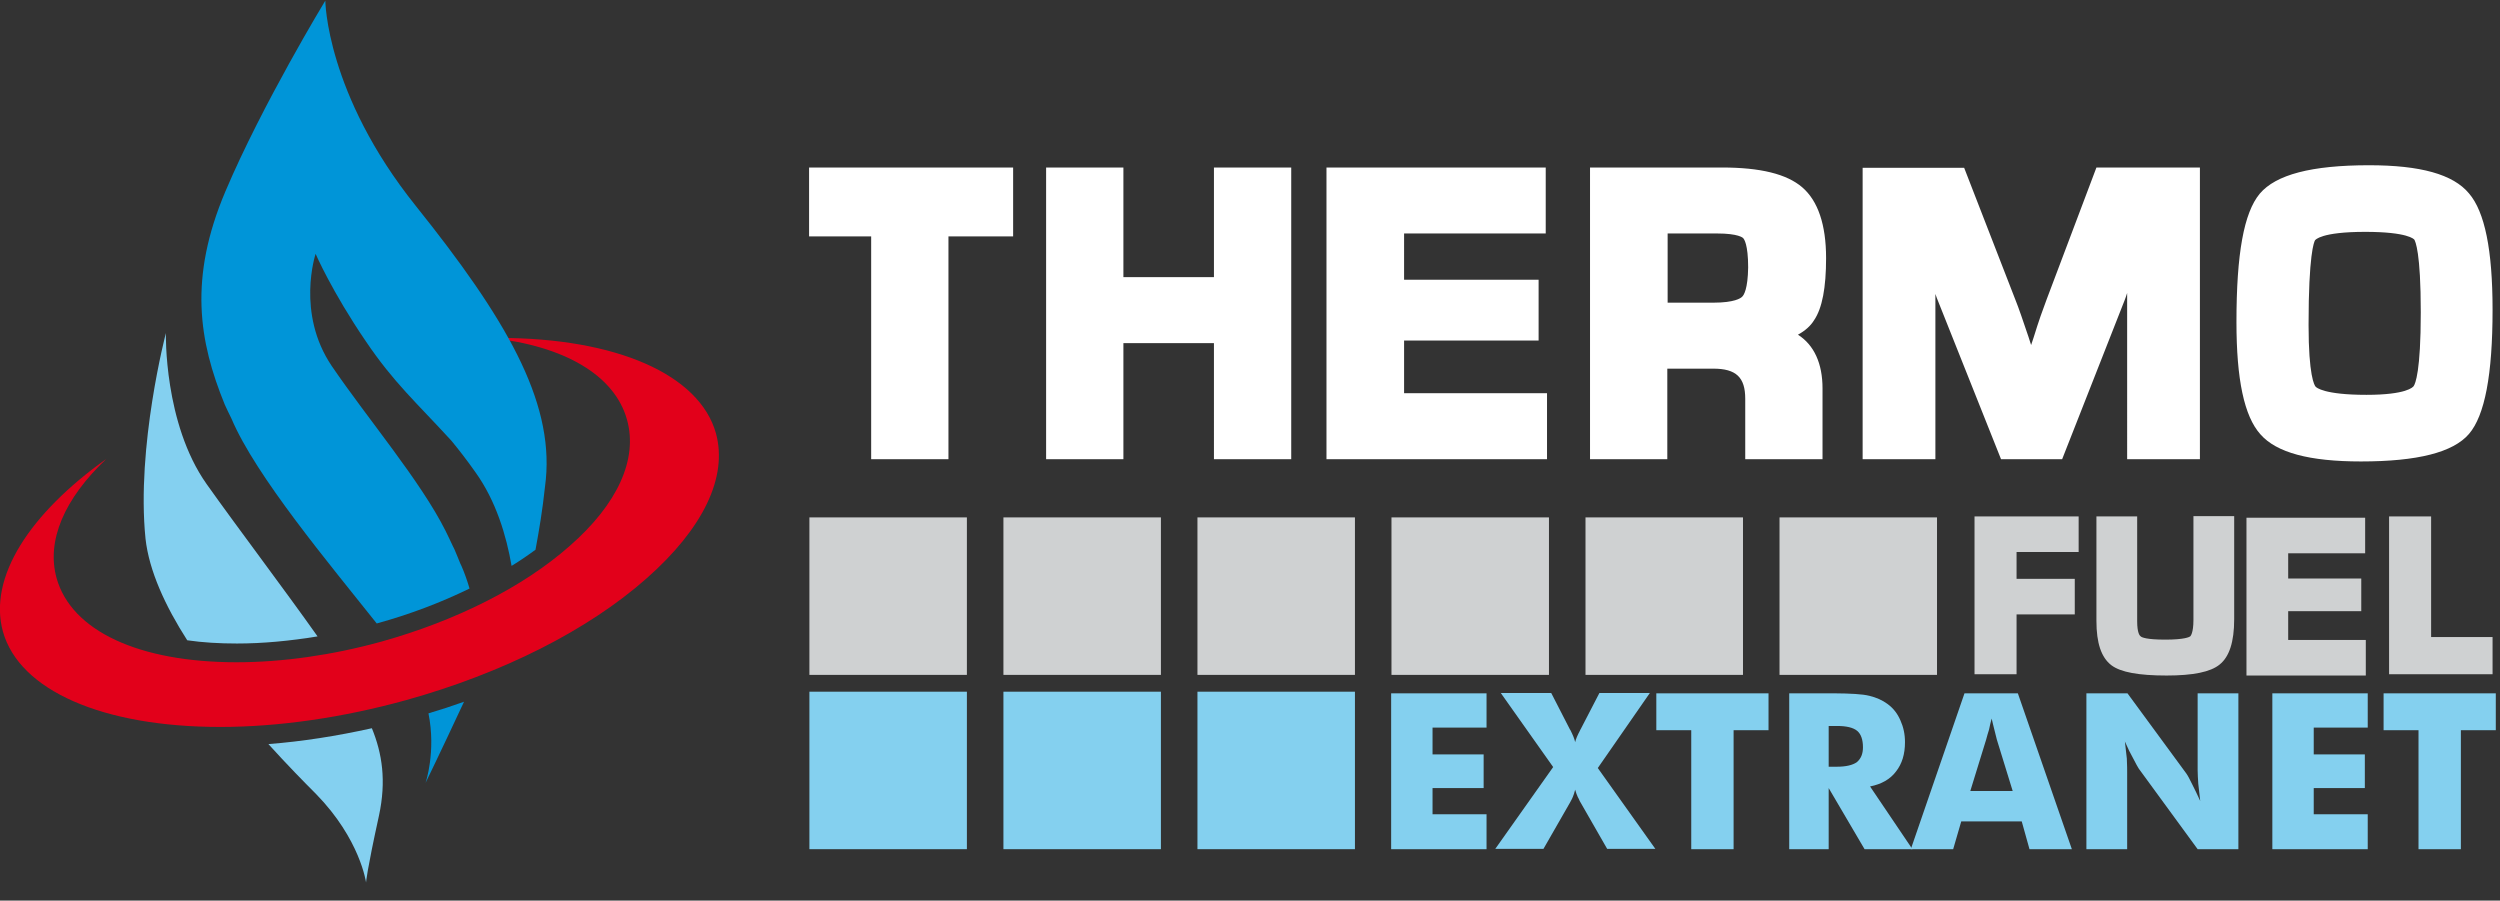
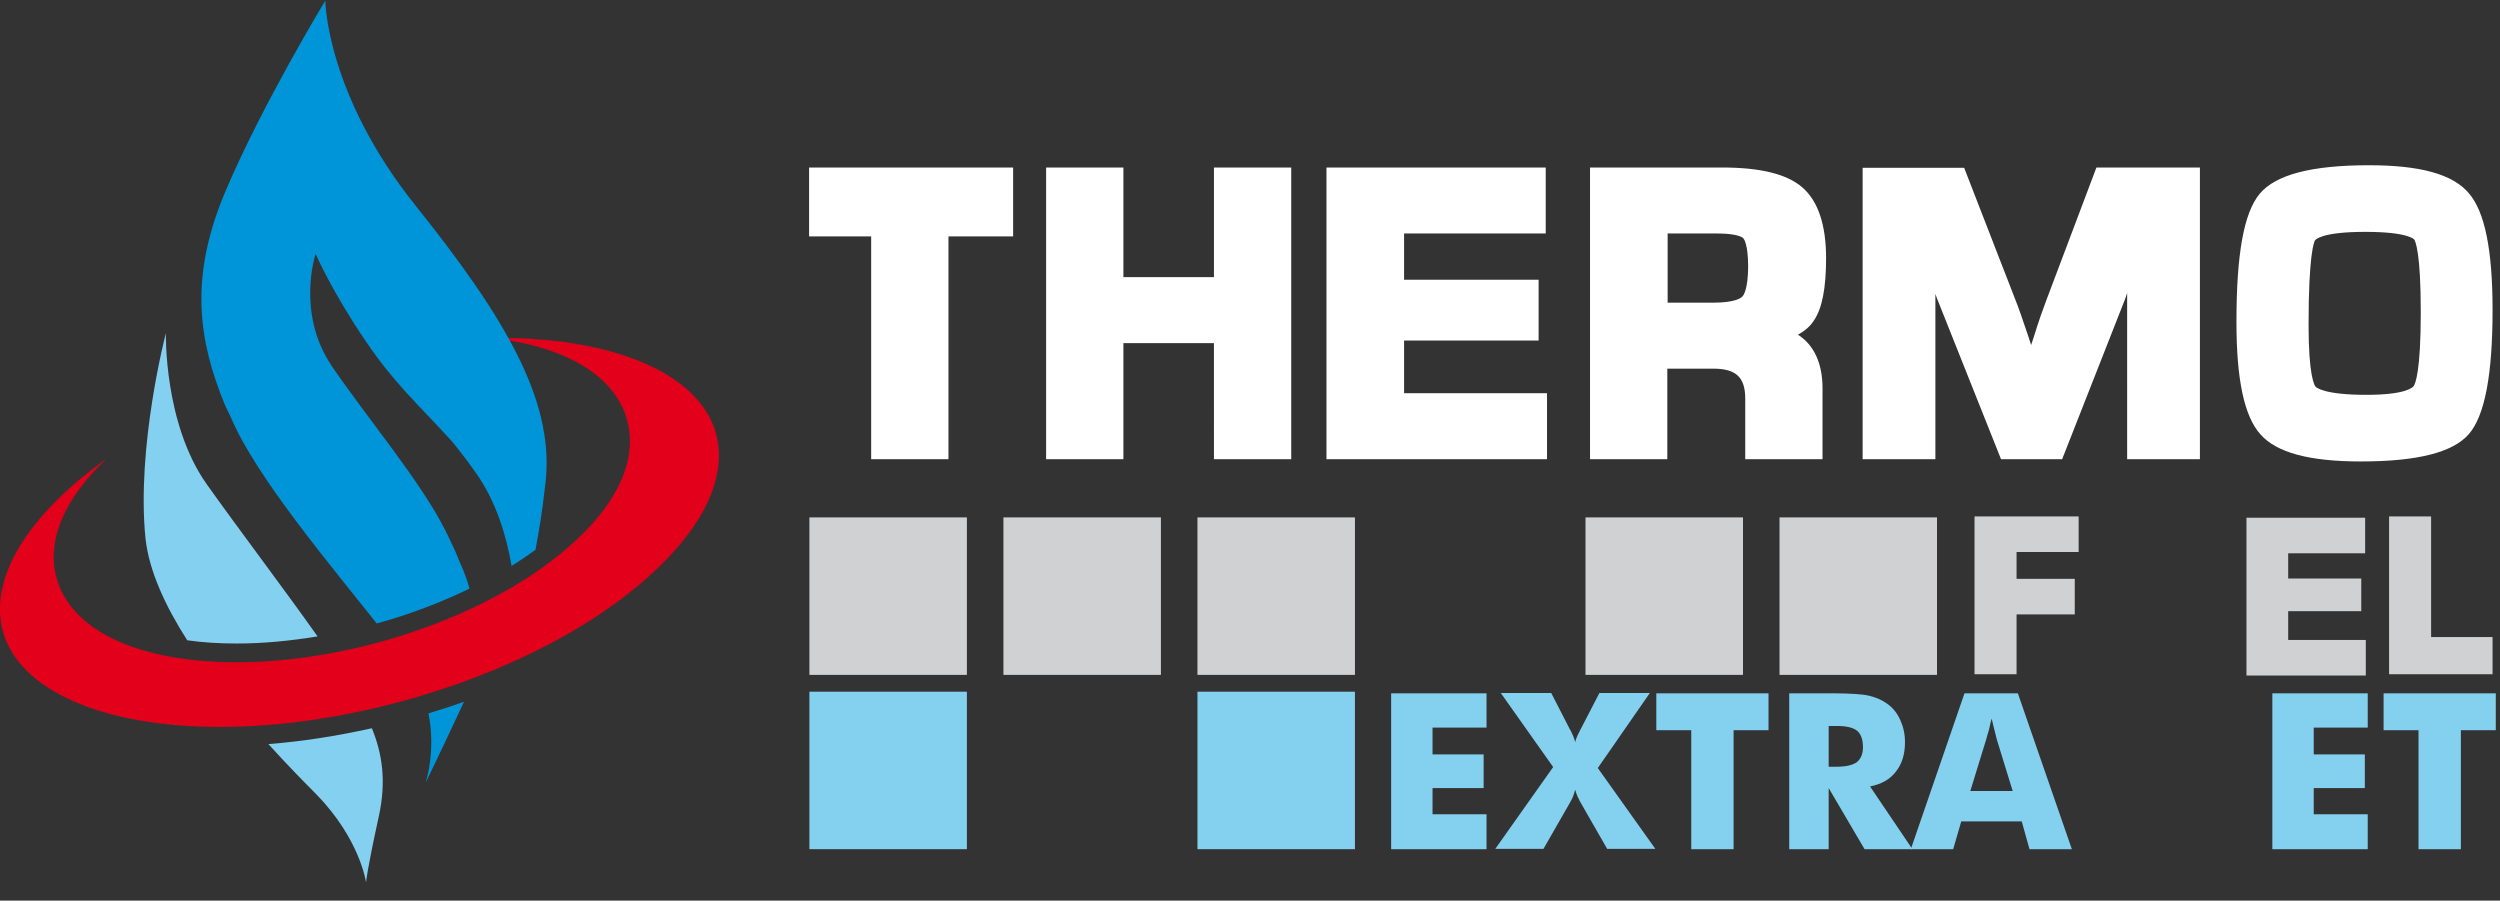
<svg xmlns="http://www.w3.org/2000/svg" version="1.1" id="Calque_2" x="0px" y="0px" width="773.1px" height="278.5px" viewBox="0 0 773.1 278.5" enable-background="new 0 0 773.1 278.5" xml:space="preserve">
  <rect x="0" y="0" width="773.1" height="278.5" fill="#333333" stroke="none" />
  <path fill="#FFFFFF" d="M561,99c2.5-3.7,3.699-10,3.699-19.2c0-10.3-2.5-17.7-7.399-21.9c-4.8-4.1-12.9-6.1-24.8-6.1h-40.801V142  h23.9v-28h14.2c7.1,0,9.899,2.7,9.899,9.3V142h23.9v-21.9c0-7.7-2.6-13.4-7.6-16.6C558.199,102.3,559.9,100.8,561,99z M538.699,91.8  c-0.399,0.4-2.3,1.8-8.899,1.8h-14.101V72.2H531c6.5,0,8,1.3,8.1,1.5c0.2,0.2,1.5,1.8,1.5,9C540.5,89.3,539.3,91.3,538.699,91.8z   M434.199,105.3H475.8V86.5h-41.601V72.2H478V51.8h-67.8V142H478.4v-20.4h-44.2V105.3z M250.3,73.1h19.1V142h23.9V73.1h20V51.8  h-63.1v21.3H250.3z M375.4,85.7h-28V51.8H323.5V142H347.4v-35.9h28V142h23.9V51.8h-23.9V85.7z M632.9,92.6c-1.1,2.9-2.5,6.8-4,11.7  l-0.8,2.4l-0.8-2.5c-1.7-5-3-8.9-4.101-11.6l-15.8-40.7H576V142h22.5V93.2c0-0.7,0-1.5,0-2.3c0.3,0.9,0.6,1.7,0.899,2.4l19.4,48.7  h18.899L657,92.9c0.3-0.7,0.5-1.4,0.8-2.3c0,0.9,0,1.7,0,2.5V142h22.5V51.8h-32L632.9,92.6z M732.6,51.1c-17.8,0-28.8,2.9-33.8,8.8  c-4.9,5.9-7.2,18.5-7.2,39.7c0,17.8,2.4,29.1,7.4,34.7c5,5.7,15.199,8.4,31.1,8.4c17.5,0,28.5-2.8,33.4-8.5  c4.899-5.7,7.3-18.3,7.3-38.4c0-18.5-2.4-30.3-7.3-36C758.6,53.9,748.5,51.1,732.6,51.1z M746.4,119.4c-0.2,0.3-2.2,2.7-14.6,2.7  c-13.2,0-15.5-2.3-15.7-2.5c-0.4-0.4-2.2-3.4-2.2-19.1c0-21.9,1.7-25.7,2-26.2c0.101-0.1,1.8-2.6,15.5-2.6  c13.3,0,15.101,2.3,15.2,2.4c0.3,0.5,2,3.8,2,22.5C748.6,114.9,746.9,118.7,746.4,119.4z" />
  <g>
    <path fill="#E2001A" d="M0.9,195.3C6,213.5,31.7,224.8,68.1,224.8l0,0c18.101,0,38-2.899,57.5-8.3c29.8-8.3,56.2-21.6,74.3-37.6   c17.601-15.5,25.2-31.4,21.5-44.9c-5.1-18.2-30.8-29.5-67.199-29.5c-0.801,0-1.601,0-2.4,0c22.9,2.5,38.3,11.6,42.1,25.3   C197.3,142,191,155.9,176.1,168.9c-14.3,12.6-34.899,23-58.1,29.5c-15.2,4.199-30.7,6.399-44.8,6.399c-30.301,0-51.101-9.7-55.7-26   c-3.2-11.5,2.3-24.5,15.399-36.899C9.2,158.8-3.7,178.5,0.9,195.3z" />
    <g>
      <path fill="#0095D8" d="M71.6,129.5c7.5,17.7,30.2,44.8,44.9,63.3c10.2-2.8,19.899-6.5,28.7-10.8c-0.7-2.4-1.5-4.7-2.5-7l0,0    c-0.101-0.2-0.2-0.4-0.301-0.6c-0.6-1.601-1.3-3.101-1.899-4.601c-0.2-0.3-0.3-0.7-0.5-1c-0.7-1.6-1.5-3.1-2.2-4.6    c-7.7-15.4-24.1-34.7-35.2-51c-11.1-16.4-5-34.7-5-34.7s5,11.6,15.5,27c8.7,12.9,15.8,19.1,26.5,30.8c2.3,2.8,4.8,6,7.4,9.7    c6.399,8.9,9.6,19.7,11.2,29c2.6-1.6,5.1-3.3,7.399-5c1.101-5.9,2.2-12.5,2.9-19.2c0.1-0.8,0.2-1.7,0.3-2.6    c2.3-24.5-12.4-49.8-40.2-84.5c-27.8-34.7-28-63.5-28-63.5S81.1,32.3,69.7,59.2c-11.4,26.9-8.2,46.3-0.2,65.9    C70.1,126.4,70.8,127.9,71.6,129.5z" />
      <path fill="#0095D8" d="M143.5,217c-3.601,1.3-7.3,2.5-11,3.6c2.399,11.9-0.9,21.5-0.9,21.5S135.8,233.5,143.5,217z" />
    </g>
    <g>
      <path fill="#84D0F0" d="M83,230.1c5.8,6.4,11,11.7,14.7,15.4c13.699,14,15.5,27.4,15.5,27.4s0.1-2.9,4-20.7    c2.3-10.7,1-19.2-2.2-27C104.2,227.6,93.4,229.3,83,230.1z" />
      <path fill="#84D0F0" d="M57.9,198c4.801,0.7,9.9,1,15.4,1c8,0,16.4-0.8,24.9-2.2C88.1,182.5,73.7,163.5,63.9,149.7    C50.6,130.9,51.3,103,51.3,103s-9.2,35.1-6.3,63.6C46.1,176.5,51.1,187.4,57.9,198z" />
    </g>
  </g>
  <rect x="250.3" y="160" fill="#CFD1D2" width="48.7" height="48.7" />
  <rect x="310.3" y="160" fill="#CFD1D2" width="48.7" height="48.7" />
  <rect x="370.3" y="160" fill="#CFD1D2" width="48.7" height="48.7" />
-   <rect x="430.3" y="160" fill="#CFD1D2" width="48.7" height="48.7" />
  <rect x="490.3" y="160" fill="#CFD1D2" width="48.7" height="48.7" />
  <rect x="550.3" y="160" fill="#CFD1D2" width="48.7" height="48.7" />
  <polygon fill="#CFD1D2" points="610.6,208.5 623.6,208.5 623.6,190 641.6,190 641.6,179 623.6,179 623.6,170.7 642.8,170.7   642.8,159.7 610.6,159.7 " />
-   <path fill="#CFD1D2" d="M678.3,191.7c0,4.1-0.9,5-1,5.1c-0.3,0.2-1.8,1-7.7,1c-5.8,0-7.3-0.7-7.6-1c-0.301-0.2-1.101-1-1.101-4.7  V159.7h-12.6V192c0,6.9,1.5,11.3,4.6,13.7c2.9,2.2,8.5,3.2,17.101,3.2c8.199,0,13.6-1.101,16.399-3.4c3-2.4,4.5-7,4.5-14v-31.9  h-12.6V191.7L678.3,191.7z" />
  <polygon fill="#CFD1D2" points="707.6,189 730.199,189 730.199,178.9 707.6,178.9 707.6,171.1 731.4,171.1 731.4,160.1   694.699,160.1 694.699,208.9 731.6,208.9 731.6,197.9 707.6,197.9 " />
  <polygon fill="#CFD1D2" points="751.8,197 751.8,159.7 738.8,159.7 738.8,208.5 770.8,208.5 770.8,197 " />
  <g>
    <path fill="#84D0EF" d="M430.199,262.6V214.4h29.5V225H443v8.3h15.8v10.4H443v8.1h16.699v10.8H430.199z" />
    <path fill="#84D0EF" d="M485.5,225.6l0.1,0.101c0.8,1.6,1.3,2.8,1.5,3.8c0.2-0.9,0.7-2.1,1.5-3.6c0.1-0.2,0.1-0.301,0.2-0.4   l5.8-11.2h15.6l-16.1,23.2l17.8,25H497l-8.2-14.3c-0.2-0.3-0.4-0.7-0.601-1.2c-0.199-0.4-0.399-0.7-0.399-0.8c-0.2-0.4-0.4-1-0.7-2   c-0.2,0.899-0.5,1.7-0.7,2.2c-0.1,0.3-0.399,0.899-0.899,1.8l-8.2,14.3h-14.9l17.9-25.3l-16.2-22.9h15.6L485.5,225.6z" />
    <path fill="#84D0EF" d="M523,262.6v-36.8h-10.801V214.4h34.7V225.8h-10.8v36.8H523z" />
    <path fill="#84D0EF" d="M553.3,262.6V214.4H567c2.699,0,4.899,0.1,6.699,0.199c1.801,0.101,3.301,0.301,4.5,0.601   c2,0.5,3.9,1.3,5.5,2.5c1.801,1.3,3.101,3,4,5.1c0.9,2,1.4,4.2,1.4,6.7c0,3.7-0.9,6.7-2.8,9.1c-1.8,2.4-4.5,3.9-8,4.601   l13.1,19.399h-14.8L565.5,243.7V262.6H553.3L553.3,262.6z M565.6,237.1h2.4c2.899,0,4.899-0.5,6.199-1.399   c1.301-1.101,1.9-2.601,1.9-4.601c0-2.399-0.6-4.1-1.8-5.1s-3.3-1.5-6.2-1.5h-2.6v12.6H565.6z" />
    <path fill="#84D0EF" d="M590.9,262.6L607.5,214.4H624l16.699,48.199h-13.1l-2.4-8.6H606.5l-2.5,8.6H590.9z M609.3,244.6h13.1   l-4.9-15.899c-0.1-0.3-0.3-1.101-0.6-2.4c-0.4-1.5-0.7-2.899-1-4.1c-0.3,1.1-0.6,2.3-0.8,3.399c-0.4,1.101-0.6,2.101-0.9,3.101   L609.3,244.6z" />
-     <path fill="#84D0EF" d="M645.199,262.6V214.4h12.7l18.2,24.8c0.5,0.7,1,1.7,1.7,3.1c0.899,1.8,1.8,3.601,2.6,5.4   c-0.3-2.5-0.5-4.3-0.6-5.3c-0.101-1.601-0.2-3-0.2-4.2v-23.8h12.6V262.6h-12.6L661.4,237.7c-0.3-0.4-0.8-1.4-1.7-3.101   c-0.8-1.399-1.699-3.199-2.6-5.3c0.2,1.7,0.4,3.5,0.6,5.3c0.101,2.101,0.101,3.5,0.101,4.2v23.8H645.199z" />
    <path fill="#84D0EF" d="M702.699,262.6V214.4h29.5V225H715.5v8.3h15.8v10.4h-15.8v8.1h16.699v10.8H702.699z" />
    <path fill="#84D0EF" d="M747.9,262.6v-36.8h-10.8V214.4h34.7V225.8H761v36.8H747.9z" />
  </g>
  <rect x="250.3" y="213.9" fill="#84D0EF" width="48.7" height="48.699" />
-   <rect x="310.3" y="213.9" fill="#84D0EF" width="48.7" height="48.699" />
  <rect x="370.3" y="213.9" fill="#84D0EF" width="48.7" height="48.699" />
</svg>